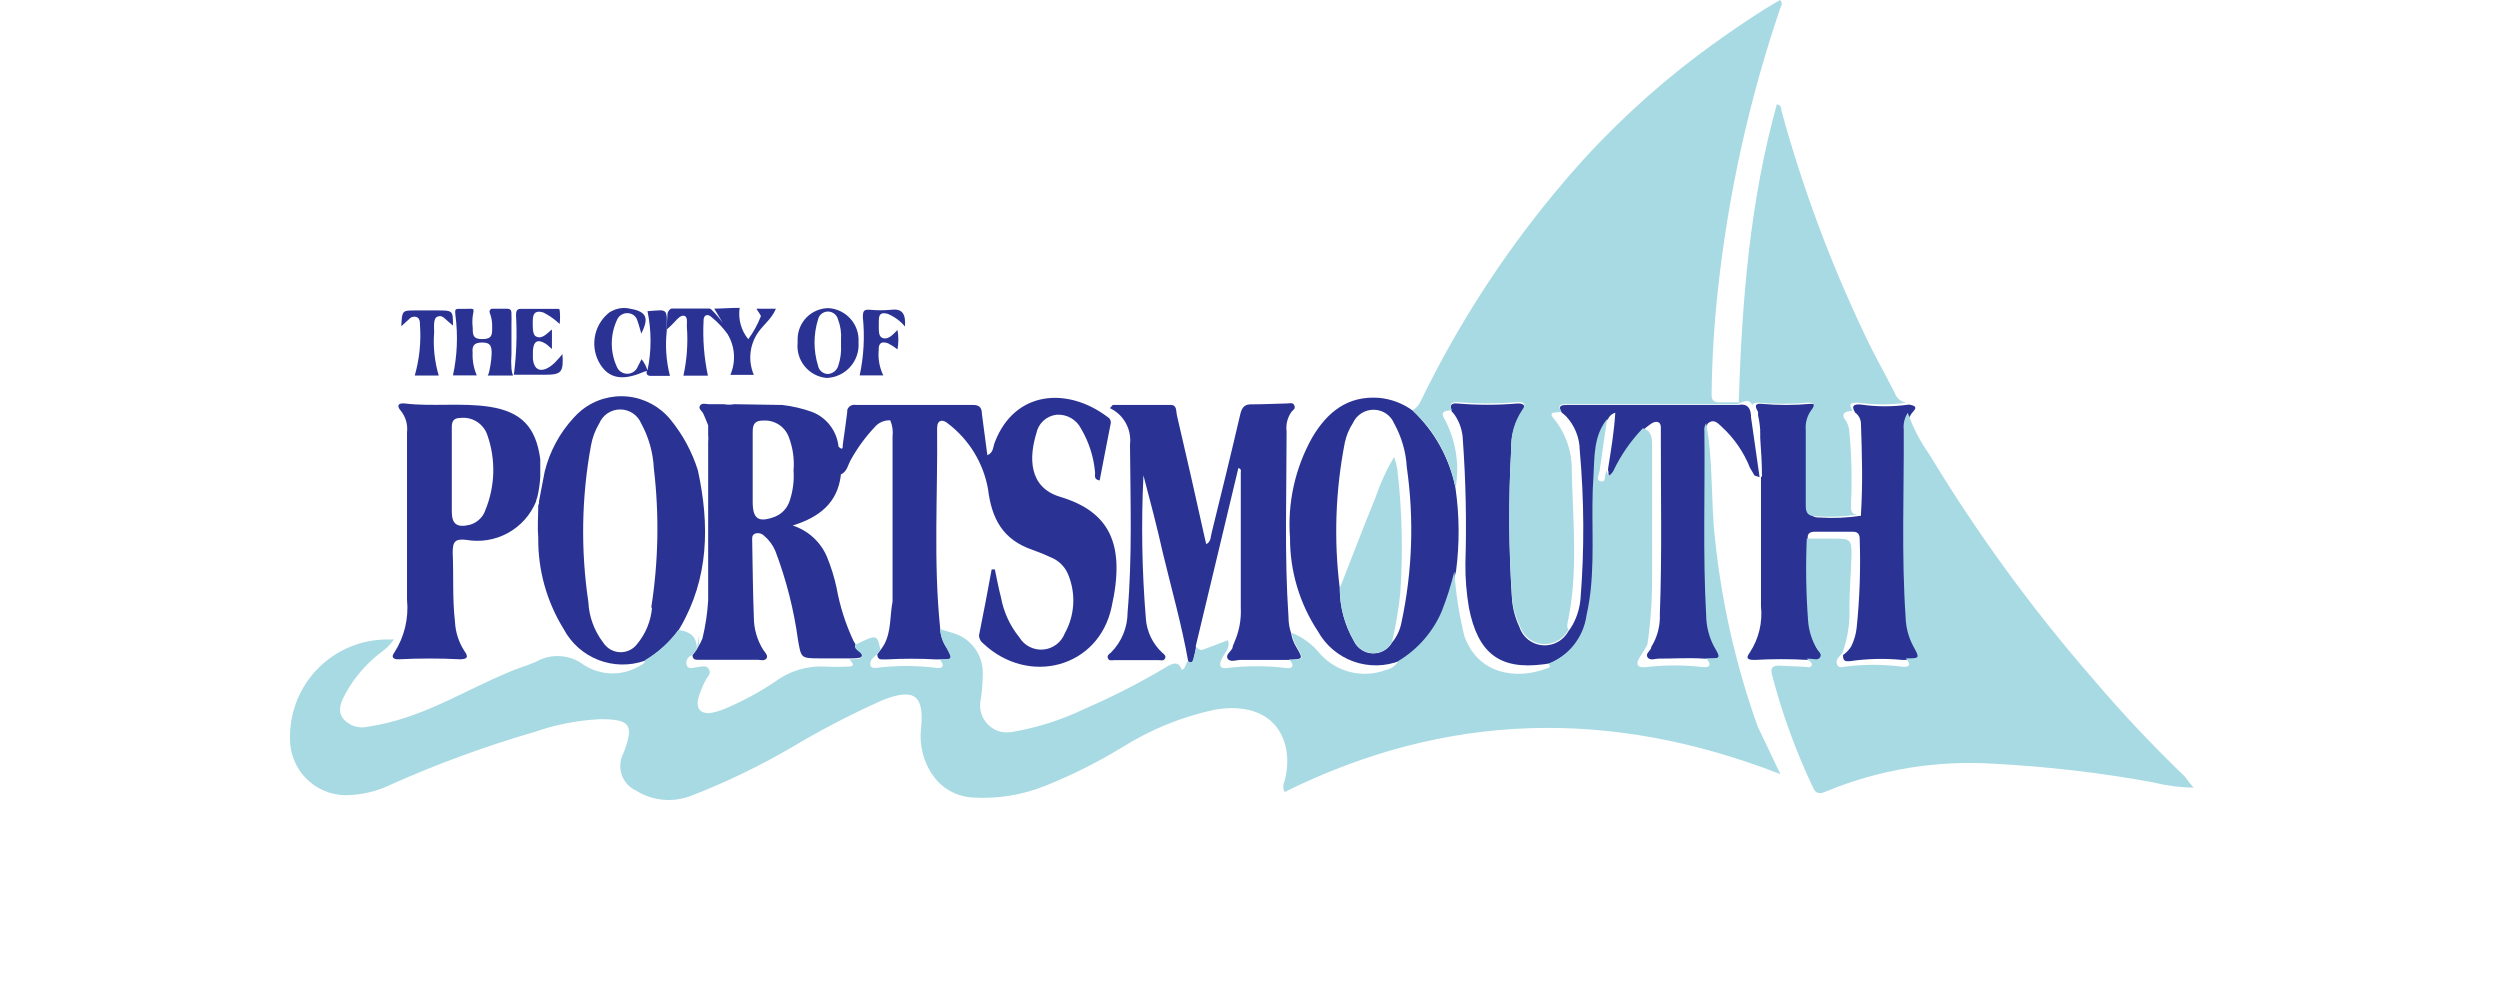
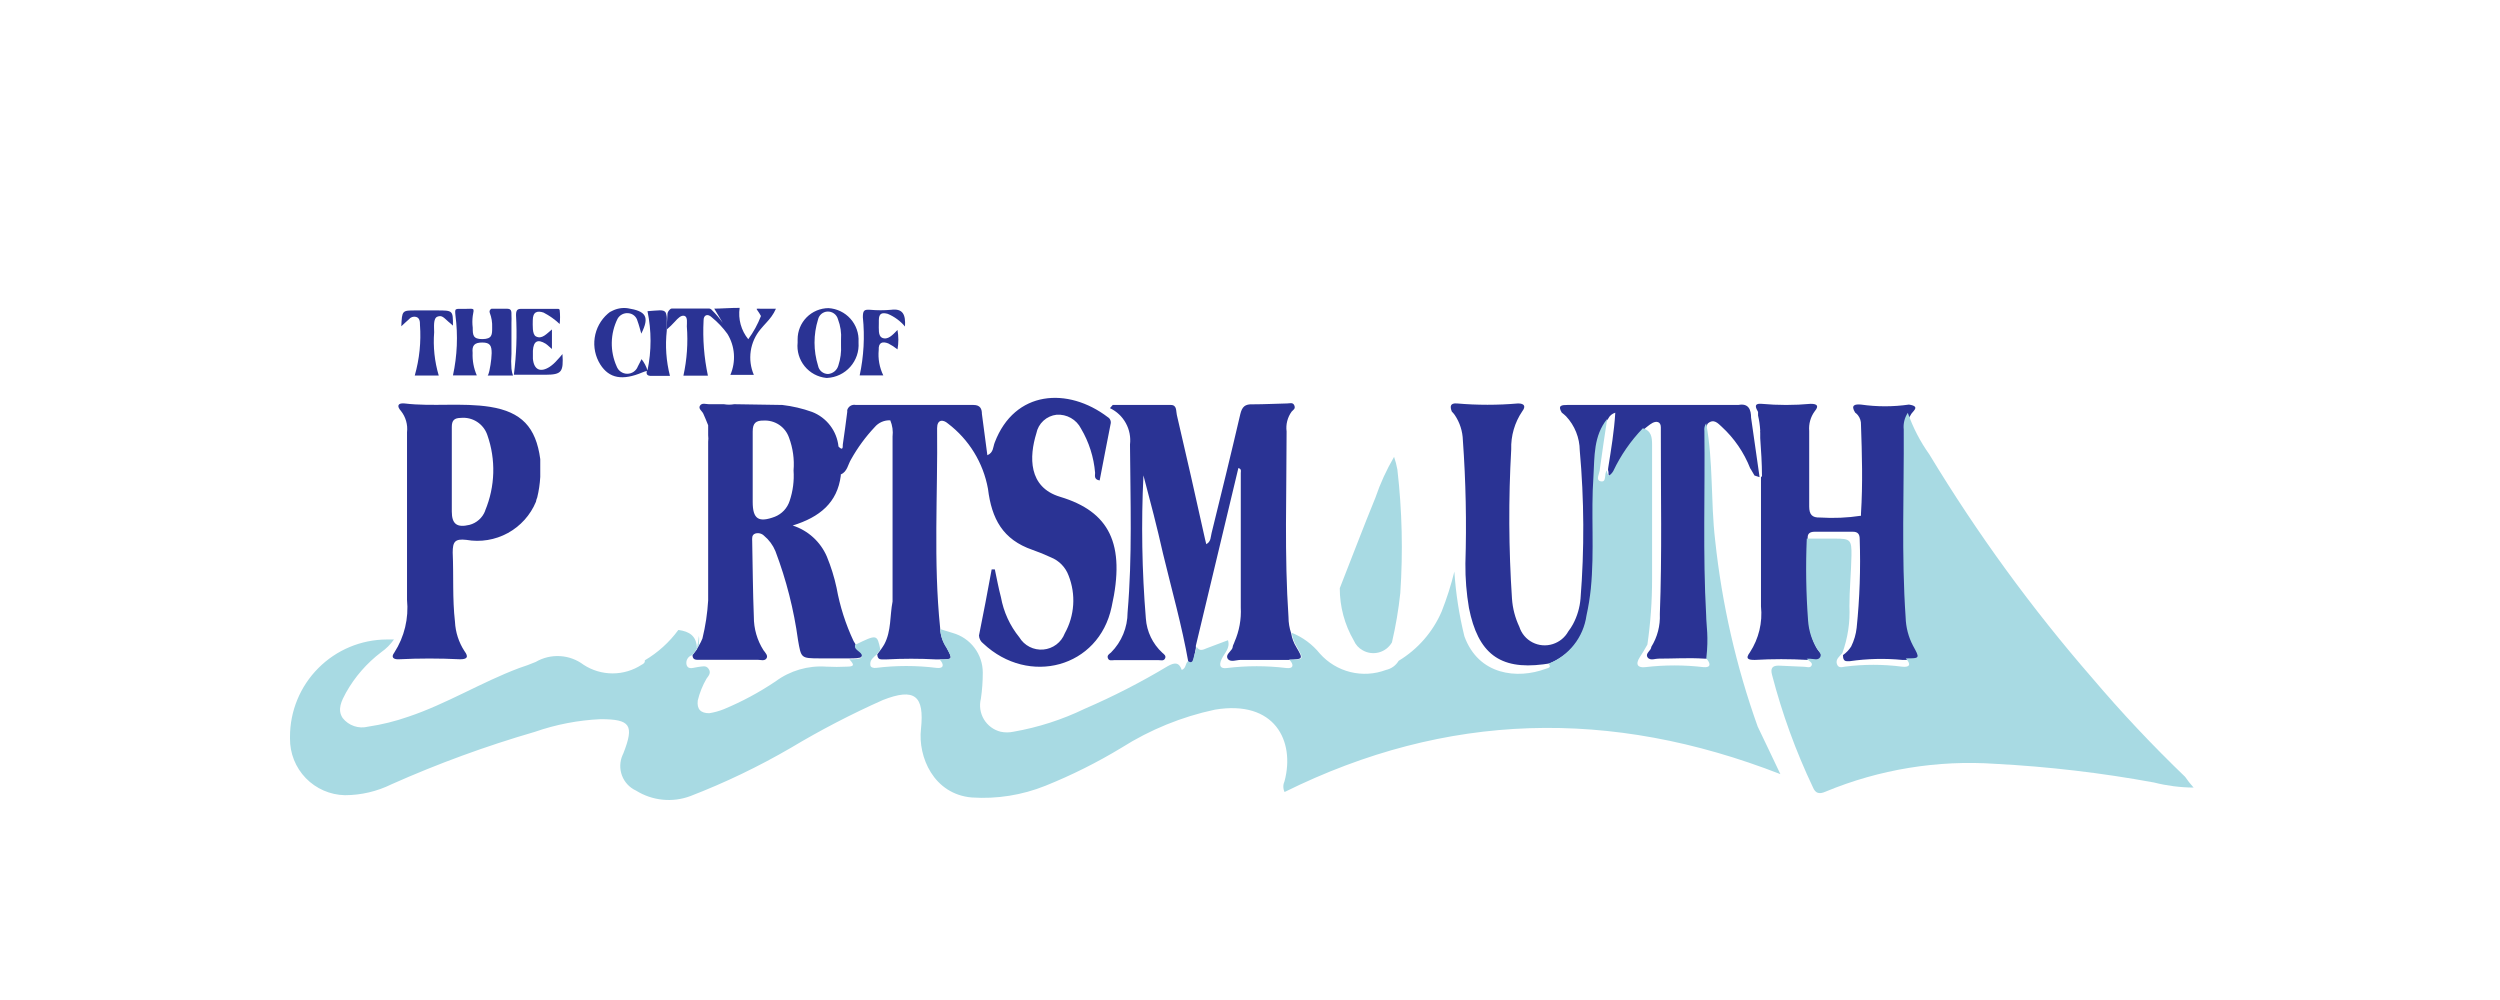
<svg xmlns="http://www.w3.org/2000/svg" width="125" height="50" viewBox="0 0 125 50" fill="none">
  <path d="M64.425 32.996H62.027C61.817 32.996 61.538 33.123 61.392 32.951C61.265 32.755 61.487 32.621 61.595 32.456C61.613 32.427 61.626 32.395 61.633 32.361C61.633 32.272 61.703 32.183 61.728 32.088C61.964 31.547 62.07 30.958 62.039 30.369V23.643C62.039 23.567 62.09 23.452 61.919 23.401C61.214 26.365 60.504 29.309 59.793 32.285V32.399L59.672 33.034C59.615 33.23 59.533 33.18 59.419 33.116C59.095 31.276 58.587 29.493 58.15 27.678C57.858 26.371 57.515 25.064 57.172 23.77C57.057 26.155 57.097 28.546 57.293 30.927C57.339 31.582 57.635 32.195 58.118 32.64C58.2 32.71 58.321 32.793 58.251 32.926C58.181 33.059 58.048 33.008 57.94 33.008H55.7C55.592 33.008 55.453 33.059 55.396 32.913C55.339 32.767 55.459 32.704 55.548 32.628C56.079 32.096 56.378 31.375 56.379 30.622C56.62 27.824 56.519 25.02 56.5 22.228C56.544 21.857 56.471 21.483 56.291 21.156C56.112 20.829 55.834 20.567 55.497 20.407L55.637 20.248H58.543C58.854 20.248 58.797 20.559 58.841 20.743C59.324 22.807 59.793 24.876 60.25 26.948L60.313 27.209C60.561 27.076 60.529 26.834 60.58 26.65C61.069 24.671 61.551 22.703 62.014 20.711C62.103 20.343 62.242 20.197 62.648 20.216C63.213 20.216 63.791 20.184 64.362 20.172C64.489 20.172 64.647 20.102 64.717 20.273C64.787 20.445 64.66 20.489 64.584 20.578C64.375 20.865 64.284 21.222 64.33 21.574C64.33 24.671 64.216 27.767 64.425 30.857C64.425 31.131 64.47 31.404 64.558 31.663C64.598 31.911 64.687 32.148 64.819 32.361C65.168 32.958 65.168 32.958 64.425 32.996Z" fill="#2A3394" />
  <path d="M87.979 23.858L87.725 23.776C87.668 23.674 87.611 23.573 87.547 23.471L87.509 23.414C87.198 22.621 86.71 21.909 86.082 21.333C85.904 21.174 85.695 20.914 85.39 21.174C85.314 21.288 85.282 21.426 85.301 21.561C85.339 24.633 85.219 27.704 85.39 30.768C85.396 31.3 85.524 31.823 85.764 32.298C86.132 32.932 86.139 32.932 85.396 32.932H85.206C84.438 32.881 83.683 32.932 82.922 32.932C82.769 32.932 82.579 33.015 82.452 32.932C82.419 32.919 82.391 32.895 82.376 32.862C82.249 32.659 82.56 32.539 82.566 32.342C82.87 31.852 83.018 31.281 82.992 30.705C83.106 27.691 83.036 24.671 83.042 21.65V21.365C83.042 21.085 82.833 21.041 82.63 21.143C82.543 21.192 82.46 21.25 82.382 21.314C82.319 21.358 82.268 21.409 82.211 21.453C81.605 22.081 81.106 22.803 80.733 23.592C80.682 23.687 80.644 23.839 80.51 23.808C80.377 23.776 80.447 23.649 80.415 23.56C80.384 23.471 80.415 23.427 80.415 23.363C80.555 22.475 80.707 21.58 80.764 20.635C80.688 20.657 80.616 20.695 80.555 20.746C80.494 20.798 80.444 20.861 80.409 20.933C79.774 21.784 79.774 22.837 79.724 23.795C79.616 25.698 79.781 27.558 79.59 29.43C79.544 29.878 79.472 30.322 79.375 30.762C79.3 31.297 79.085 31.802 78.75 32.226C78.415 32.65 77.974 32.977 77.471 33.173L77.16 33.218C74.984 33.497 73.899 32.666 73.448 30.4C73.323 29.667 73.263 28.924 73.27 28.18C73.333 26.125 73.291 24.069 73.144 22.018C73.132 21.565 72.991 21.125 72.737 20.749C72.694 20.688 72.645 20.631 72.591 20.578C72.49 20.324 72.509 20.146 72.845 20.172C73.863 20.261 74.886 20.261 75.904 20.172C76.221 20.172 76.303 20.318 76.113 20.565C75.733 21.126 75.54 21.792 75.561 22.469C75.421 24.955 75.434 27.447 75.599 29.931C75.632 30.419 75.757 30.897 75.967 31.34C76.02 31.507 76.105 31.662 76.218 31.796C76.331 31.93 76.469 32.04 76.625 32.12C76.781 32.2 76.951 32.249 77.125 32.263C77.3 32.277 77.476 32.257 77.642 32.203C77.972 32.098 78.249 31.871 78.416 31.568C78.504 31.454 78.583 31.333 78.651 31.206C78.861 30.813 78.988 30.381 79.026 29.937C79.222 27.47 79.21 24.991 78.988 22.526C78.982 21.889 78.738 21.277 78.302 20.813C78.233 20.749 78.163 20.686 78.087 20.629C77.871 20.267 78.087 20.248 78.366 20.248H86.919C87.44 20.146 87.554 20.502 87.554 20.882L87.979 23.858Z" fill="#2A3394" />
  <path d="M95.289 32.996H95.117C94.242 32.912 93.36 32.933 92.49 33.059H92.344C92.192 33.059 92.148 32.932 92.148 32.755C92.313 32.64 92.453 32.493 92.56 32.323C92.704 32.03 92.797 31.715 92.833 31.39C92.985 29.915 93.036 28.431 92.985 26.948C92.985 26.701 92.884 26.587 92.643 26.587H90.739C90.511 26.587 90.384 26.669 90.384 26.866V26.987C90.326 28.349 90.347 29.713 90.447 31.073C90.48 31.563 90.625 32.038 90.872 32.463C90.961 32.609 91.164 32.742 91.05 32.919C90.936 33.097 90.726 32.989 90.555 32.996H90.384C89.502 32.945 88.619 32.945 87.738 32.996C87.414 32.996 87.249 32.945 87.497 32.615C87.939 31.935 88.134 31.124 88.049 30.318V23.858L88.099 23.808C88.099 23.173 88.055 22.539 88.011 21.904V21.637C88.004 21.602 88.004 21.565 88.011 21.53C87.997 21.275 87.961 21.023 87.903 20.775V20.698V20.597C87.795 20.4 87.662 20.159 88.074 20.191C88.893 20.267 89.717 20.267 90.536 20.191C90.866 20.191 90.955 20.299 90.739 20.559C90.528 20.844 90.429 21.196 90.46 21.549V25.318C90.46 25.73 90.606 25.889 90.999 25.876C91.684 25.92 92.371 25.89 93.049 25.787V25.68C93.144 24.188 93.1 22.703 93.049 21.238C93.057 21.066 93.003 20.897 92.897 20.762C92.856 20.711 92.809 20.666 92.757 20.629C92.516 20.242 92.757 20.203 93.055 20.229C93.848 20.343 94.654 20.343 95.447 20.229C96.082 20.324 95.587 20.578 95.523 20.768C95.36 21.015 95.288 21.311 95.32 21.606C95.32 24.734 95.2 27.875 95.416 31.003C95.441 31.492 95.575 31.969 95.809 32.399C95.999 32.958 96.006 32.958 95.289 32.996Z" fill="#2A3394" />
  <path d="M53.01 24.842C51.398 24.36 51.462 22.818 51.817 21.669C51.864 21.426 51.988 21.204 52.171 21.036C52.354 20.868 52.586 20.763 52.832 20.736C53.081 20.72 53.329 20.776 53.545 20.899C53.762 21.022 53.938 21.206 54.05 21.428C54.45 22.103 54.691 22.86 54.755 23.643C54.755 23.776 54.685 23.973 54.983 24.023C55.167 23.084 55.345 22.12 55.529 21.206C55.548 21.141 55.545 21.071 55.519 21.007C55.494 20.944 55.448 20.891 55.389 20.857C53.397 19.34 50.732 19.506 49.736 22.126C49.647 22.342 49.685 22.627 49.368 22.761C49.279 22.05 49.184 21.371 49.095 20.692C49.095 20.445 49.012 20.248 48.676 20.248H42.788C42.698 20.228 42.604 20.244 42.525 20.291C42.446 20.338 42.388 20.413 42.362 20.502V20.597C42.299 21.136 42.217 21.676 42.14 22.228C42.14 22.386 42.14 22.545 41.925 22.329C41.886 21.947 41.742 21.582 41.509 21.277C41.276 20.971 40.963 20.736 40.605 20.597C40.123 20.424 39.622 20.307 39.114 20.248L36.709 20.21C36.539 20.241 36.365 20.241 36.195 20.21H35.44C35.294 20.21 35.103 20.127 35.002 20.28C34.9 20.432 35.097 20.546 35.16 20.673C35.224 20.8 35.325 21.066 35.408 21.263V21.764C35.421 21.872 35.421 21.98 35.408 22.088V30.02C35.37 30.662 35.275 31.299 35.122 31.923C35.076 32.04 35.021 32.152 34.957 32.26C34.913 32.329 34.869 32.412 34.831 32.488L34.627 32.755C34.627 32.938 34.729 32.983 34.837 32.989H37.883C38.029 32.989 38.219 33.065 38.32 32.926C38.422 32.786 38.263 32.634 38.175 32.513C37.856 32.013 37.689 31.431 37.692 30.838C37.642 29.569 37.635 28.3 37.61 27.075C37.61 26.923 37.572 26.745 37.768 26.676C37.845 26.654 37.926 26.653 38.003 26.673C38.08 26.693 38.15 26.733 38.206 26.79C38.454 26.996 38.648 27.26 38.771 27.558C39.314 28.991 39.693 30.481 39.9 31.999C40.059 32.913 40.046 32.913 40.973 32.919H42.489C42.692 32.919 43.016 32.919 43.079 32.837C43.225 32.596 42.826 32.526 42.769 32.31C42.776 32.293 42.779 32.275 42.779 32.256C42.779 32.238 42.776 32.219 42.769 32.203L42.68 32.056C42.281 31.209 41.995 30.313 41.829 29.392C41.714 28.855 41.55 28.331 41.341 27.824C41.183 27.459 40.949 27.132 40.655 26.865C40.361 26.598 40.012 26.397 39.634 26.276C40.986 25.857 41.867 25.134 42.039 23.789V23.725C42.369 23.579 42.394 23.23 42.553 22.97C42.879 22.386 43.275 21.845 43.733 21.358C43.828 21.245 43.948 21.155 44.083 21.096C44.219 21.037 44.366 21.009 44.514 21.016C44.621 21.272 44.661 21.552 44.628 21.828V30.077C44.488 30.788 44.571 31.549 44.215 32.215C44.164 32.304 44.107 32.386 44.05 32.469C43.993 32.551 43.923 32.628 43.866 32.71C43.866 32.919 43.968 32.97 44.082 32.97H44.323C45.147 32.926 45.974 32.926 46.798 32.97H46.995C47.667 32.97 47.629 32.97 47.337 32.386C47.134 32.095 47.02 31.751 47.007 31.397C46.664 28.072 46.893 24.734 46.855 21.409C46.855 20.971 47.147 20.959 47.394 21.174C48.449 21.974 49.164 23.14 49.399 24.442C49.583 25.94 50.135 26.98 51.627 27.494C51.94 27.603 52.247 27.728 52.547 27.869C52.749 27.95 52.932 28.072 53.084 28.229C53.236 28.385 53.353 28.571 53.429 28.776C53.613 29.242 53.692 29.744 53.659 30.244C53.626 30.745 53.483 31.231 53.238 31.669C53.153 31.891 53.007 32.084 52.817 32.227C52.627 32.37 52.401 32.456 52.164 32.477C51.927 32.497 51.689 32.451 51.478 32.343C51.266 32.235 51.089 32.07 50.967 31.866C50.496 31.286 50.18 30.596 50.047 29.861C49.926 29.404 49.843 28.941 49.742 28.471H49.583C49.38 29.582 49.171 30.68 48.949 31.777C48.953 31.856 48.975 31.932 49.012 32.001C49.049 32.07 49.101 32.13 49.165 32.177C51.443 34.315 54.939 33.383 55.58 30.35C56.297 27.171 55.453 25.578 53.01 24.842ZM39.482 25.045C39.424 25.224 39.328 25.388 39.2 25.525C39.071 25.662 38.914 25.769 38.739 25.838C37.927 26.143 37.635 25.952 37.635 25.096V21.574C37.635 21.155 37.794 21.022 38.181 21.028C38.456 21.013 38.729 21.088 38.958 21.241C39.187 21.395 39.359 21.618 39.45 21.879C39.646 22.403 39.724 22.964 39.678 23.522C39.714 24.038 39.647 24.555 39.482 25.045Z" fill="#2A3394" />
-   <path d="M72.775 24.41C72.483 22.924 71.733 21.566 70.631 20.527C70.138 20.167 69.557 19.948 68.949 19.892C67.382 19.778 66.367 20.597 65.612 21.872C64.754 23.401 64.367 25.15 64.501 26.898C64.496 28.558 64.981 30.183 65.897 31.568C66.288 32.271 66.922 32.807 67.68 33.077C68.438 33.346 69.268 33.331 70.015 33.034C70.974 32.455 71.727 31.589 72.166 30.559C72.422 29.91 72.635 29.244 72.801 28.567C72.982 27.186 72.974 25.788 72.775 24.41ZM70.072 31.13C70.002 31.5 69.838 31.845 69.596 32.133C69.526 32.255 69.432 32.362 69.321 32.448C69.209 32.534 69.081 32.597 68.945 32.633C68.809 32.67 68.667 32.679 68.527 32.661C68.388 32.642 68.253 32.597 68.131 32.526C67.939 32.417 67.786 32.251 67.693 32.05C67.231 31.252 66.988 30.346 66.989 29.423C66.686 26.993 66.771 24.53 67.242 22.126C67.316 21.778 67.454 21.447 67.648 21.149C67.71 21.014 67.798 20.892 67.906 20.791C68.015 20.69 68.142 20.611 68.281 20.559C68.421 20.508 68.569 20.483 68.717 20.489C68.865 20.494 69.011 20.529 69.146 20.59C69.398 20.706 69.597 20.912 69.704 21.168C70.079 21.84 70.296 22.589 70.339 23.357C70.711 25.943 70.621 28.575 70.072 31.13Z" fill="#2A3394" />
-   <path d="M34.894 23.516C34.603 22.59 34.138 21.729 33.523 20.978C32.994 20.33 32.231 19.917 31.399 19.829C30.567 19.741 29.734 19.985 29.082 20.508C28.944 20.621 28.814 20.744 28.695 20.876C27.987 21.639 27.485 22.569 27.235 23.579L26.95 25.064C26.963 25.132 26.949 25.203 26.912 25.261C26.912 25.806 26.867 26.346 26.912 26.891C26.895 28.5 27.335 30.08 28.181 31.447C28.555 32.156 29.172 32.706 29.919 32.998C30.666 33.289 31.492 33.302 32.248 33.034C32.903 32.647 33.473 32.131 33.923 31.517L34.012 31.371C35.44 28.909 35.49 26.263 34.894 23.516ZM32.603 30.369C32.547 31.056 32.277 31.709 31.829 32.234C31.742 32.34 31.635 32.428 31.514 32.492C31.392 32.556 31.26 32.595 31.123 32.606C30.986 32.618 30.849 32.603 30.718 32.56C30.588 32.518 30.467 32.451 30.363 32.361C30.274 32.284 30.197 32.194 30.135 32.095C29.701 31.515 29.451 30.819 29.418 30.096C29.03 27.496 29.076 24.851 29.551 22.266C29.621 21.878 29.761 21.506 29.964 21.168C30.05 20.962 30.196 20.786 30.382 20.662C30.568 20.538 30.787 20.473 31.011 20.473C31.234 20.473 31.453 20.538 31.639 20.662C31.825 20.786 31.971 20.962 32.058 21.168C32.437 21.861 32.654 22.631 32.692 23.421C32.968 25.742 32.923 28.091 32.559 30.4L32.603 30.369Z" fill="#2A3394" />
  <path d="M24.507 20.343C23.092 20.121 21.645 20.343 20.224 20.172C19.894 20.14 19.824 20.299 20.046 20.546C20.165 20.695 20.253 20.866 20.305 21.049C20.358 21.232 20.373 21.423 20.351 21.612V29.988C20.443 30.914 20.22 31.845 19.716 32.628C19.532 32.869 19.678 32.977 19.944 32.964C20.96 32.913 21.975 32.913 23.003 32.964C23.352 32.964 23.447 32.856 23.225 32.558C22.939 32.12 22.775 31.614 22.749 31.092C22.616 29.937 22.686 28.782 22.635 27.628C22.635 27.082 22.749 26.93 23.314 26.993C24.024 27.119 24.757 26.999 25.39 26.653C26.023 26.307 26.52 25.756 26.797 25.089C26.809 25.015 26.83 24.942 26.861 24.874C26.943 24.537 26.994 24.192 27.013 23.846V22.957C26.797 21.346 26.068 20.597 24.507 20.343ZM24.259 25.54C24.194 25.711 24.088 25.865 23.951 25.987C23.814 26.11 23.65 26.198 23.472 26.244C22.838 26.396 22.59 26.194 22.59 25.572V23.516V21.346C22.59 21.022 22.711 20.901 23.035 20.895C23.321 20.866 23.609 20.934 23.851 21.09C24.093 21.246 24.275 21.479 24.367 21.752C24.799 22.98 24.76 24.325 24.259 25.527V25.54Z" fill="#2A3394" />
  <path d="M41.423 15.406C41.012 15.41 40.619 15.576 40.33 15.868C40.041 16.161 39.88 16.556 39.881 16.967V17.132C39.837 17.556 39.962 17.979 40.23 18.31C40.498 18.641 40.886 18.852 41.309 18.896H41.366C41.585 18.884 41.799 18.829 41.996 18.733C42.194 18.638 42.37 18.504 42.515 18.34C42.66 18.176 42.771 17.985 42.842 17.778C42.913 17.57 42.942 17.351 42.927 17.132V17.088C42.95 16.666 42.804 16.252 42.522 15.937C42.24 15.622 41.845 15.431 41.423 15.406ZM41.918 18.274C41.886 18.389 41.82 18.492 41.728 18.568C41.636 18.644 41.523 18.69 41.404 18.7C41.286 18.7 41.171 18.659 41.079 18.584C40.987 18.509 40.925 18.404 40.903 18.287C40.668 17.533 40.668 16.725 40.903 15.971C40.927 15.864 40.986 15.768 41.069 15.697C41.153 15.627 41.257 15.585 41.366 15.578C41.486 15.571 41.605 15.606 41.702 15.676C41.799 15.747 41.869 15.849 41.899 15.965C42.025 16.292 42.077 16.643 42.051 16.993V17.259C42.071 17.603 42.025 17.947 41.918 18.274Z" fill="#2A3394" />
  <path d="M27.279 18.738H25.693C25.821 17.747 25.857 16.747 25.801 15.749C25.801 15.438 25.928 15.438 26.144 15.444H27.914C27.931 15.444 27.948 15.451 27.961 15.463C27.974 15.474 27.982 15.491 27.984 15.508C28.009 15.738 28.009 15.97 27.984 16.2C27.743 15.973 27.472 15.781 27.178 15.629C26.873 15.527 26.639 15.578 26.639 16.016C26.639 16.238 26.601 16.72 26.797 16.821C27.096 16.98 27.33 16.688 27.597 16.472V17.45C27.476 17.354 27.387 17.253 27.279 17.183C26.88 16.942 26.677 17.056 26.645 17.532V17.938C26.696 18.49 27.019 18.642 27.489 18.338C27.618 18.25 27.736 18.145 27.838 18.027C27.933 17.932 28.016 17.83 28.123 17.703C28.181 18.604 28.079 18.731 27.279 18.738Z" fill="#2A3394" />
  <path d="M45.249 16.326C45.017 16.049 44.721 15.831 44.386 15.692C44.12 15.622 43.942 15.648 43.942 16.009V16.149C43.942 16.441 43.904 16.783 44.095 16.885C44.386 17.024 44.628 16.752 44.875 16.498C44.932 16.819 44.932 17.148 44.875 17.469C44.731 17.354 44.576 17.254 44.412 17.17C44.126 17.062 43.917 17.113 43.936 17.5C43.894 17.936 43.973 18.375 44.164 18.769H42.984C43.189 17.815 43.243 16.834 43.143 15.863C43.143 15.521 43.206 15.47 43.505 15.489C43.855 15.521 44.207 15.521 44.558 15.489C45.148 15.413 45.288 15.736 45.249 16.326Z" fill="#2A3394" />
  <path d="M21.937 18.776H20.738C20.973 17.952 21.061 17.092 20.998 16.238C20.998 16.111 20.998 15.895 20.801 15.844C20.736 15.828 20.669 15.83 20.605 15.852C20.542 15.873 20.487 15.912 20.446 15.965C20.319 16.073 20.198 16.193 20.065 16.314C20.103 15.521 20.103 15.521 20.782 15.521H21.842C22.648 15.521 22.648 15.521 22.648 16.282C22.565 16.2 22.483 16.142 22.413 16.079C22.184 15.876 22.096 15.749 21.873 15.832C21.651 15.914 21.708 16.352 21.708 16.612C21.651 17.341 21.728 18.075 21.937 18.776Z" fill="#2A3394" />
  <path d="M33.498 18.795H32.559C32.388 18.795 32.292 18.731 32.343 18.547C32.269 18.564 32.197 18.587 32.127 18.617C31.125 19.042 30.459 18.922 30.015 18.224C29.765 17.825 29.666 17.351 29.735 16.886C29.803 16.421 30.035 15.995 30.389 15.686C30.454 15.622 30.532 15.572 30.617 15.54C30.856 15.419 31.127 15.375 31.391 15.413C32.292 15.559 32.495 15.825 32.064 16.682C32.001 16.46 31.95 16.25 31.874 16.047C31.848 15.943 31.791 15.849 31.708 15.779C31.626 15.71 31.524 15.668 31.417 15.66C31.309 15.649 31.201 15.669 31.105 15.719C31.009 15.769 30.93 15.845 30.878 15.939C30.695 16.308 30.597 16.713 30.589 17.124C30.581 17.536 30.665 17.944 30.833 18.319C30.873 18.427 30.945 18.521 31.04 18.587C31.135 18.653 31.247 18.688 31.363 18.688C31.478 18.688 31.591 18.653 31.686 18.587C31.78 18.521 31.853 18.427 31.893 18.319C31.962 18.198 32.013 18.078 32.077 17.957C32.21 18.125 32.312 18.317 32.375 18.522C32.578 17.545 32.578 16.536 32.375 15.559C32.908 15.527 33.187 15.451 33.289 15.635C33.331 15.753 33.348 15.878 33.339 16.003V16.536C33.255 17.292 33.309 18.058 33.498 18.795Z" fill="#2A3394" />
  <path d="M25.649 18.776H24.38C24.38 18.776 24.443 18.776 24.526 18.236C24.558 18.045 24.577 17.852 24.583 17.659C24.583 17.285 24.507 17.126 24.113 17.126C23.72 17.126 23.593 17.272 23.631 17.646C23.615 18.032 23.686 18.416 23.84 18.769H22.648C22.861 17.788 22.904 16.777 22.774 15.781C22.736 15.394 22.736 15.444 23.231 15.444C23.726 15.444 23.72 15.362 23.637 15.8C23.612 15.994 23.612 16.19 23.637 16.384C23.637 16.739 23.637 16.961 24.126 16.955C24.615 16.948 24.608 16.726 24.608 16.371C24.619 16.122 24.578 15.873 24.488 15.641C24.473 15.603 24.473 15.561 24.488 15.523C24.504 15.485 24.533 15.455 24.57 15.438H25.376C25.611 15.438 25.566 15.654 25.573 15.768C25.579 15.889 25.579 16.009 25.573 16.13V17.697C25.554 17.944 25.554 18.192 25.573 18.439C25.585 18.554 25.611 18.667 25.649 18.776Z" fill="#2A3394" />
  <path d="M38.574 15.825C38.409 16.054 38.232 16.212 38.029 16.46C37.767 16.772 37.596 17.151 37.537 17.554C37.478 17.958 37.531 18.369 37.692 18.744H36.518C36.66 18.416 36.72 18.058 36.695 17.701C36.67 17.345 36.559 17 36.372 16.695C36.148 16.384 35.883 16.105 35.586 15.863C35.383 15.667 35.173 15.743 35.179 16.028C35.13 16.952 35.203 17.878 35.395 18.782H34.171C34.348 17.974 34.406 17.145 34.342 16.32C34.342 16.142 34.393 15.844 34.221 15.793C34.05 15.743 33.879 15.933 33.752 16.073C33.62 16.22 33.478 16.358 33.327 16.485C33.327 16.409 33.371 15.787 33.377 15.66C33.389 15.614 33.411 15.571 33.441 15.533C33.536 15.419 33.561 15.425 33.644 15.425H35.44C35.471 15.426 35.501 15.433 35.529 15.448C35.556 15.462 35.58 15.483 35.598 15.508C35.797 15.703 35.977 15.915 36.138 16.142L35.712 15.432C36.011 15.432 36.658 15.387 36.982 15.394C36.941 15.671 36.959 15.953 37.033 16.223C37.107 16.492 37.237 16.744 37.413 16.961C37.674 16.603 37.888 16.213 38.048 15.8C37.806 15.349 37.679 15.444 38.162 15.438H38.796C38.736 15.575 38.661 15.704 38.574 15.825Z" fill="#2A3394" />
-   <path d="M89.019 38.706C80.529 35.401 72.331 35.591 64.228 39.601C64.188 39.516 64.167 39.423 64.167 39.328C64.167 39.234 64.188 39.141 64.228 39.055C64.761 37.05 63.74 34.982 60.745 35.483C59.088 35.837 57.507 36.481 56.075 37.387C54.859 38.123 53.586 38.76 52.267 39.29C51.1 39.758 49.842 39.958 48.587 39.874C46.684 39.709 45.89 37.843 46.049 36.447C46.227 34.779 45.732 34.379 44.145 35.001C42.568 35.703 41.034 36.5 39.551 37.387C37.941 38.324 36.258 39.133 34.52 39.804C34.076 39.97 33.601 40.032 33.13 39.984C32.659 39.937 32.205 39.782 31.804 39.531C31.479 39.383 31.226 39.113 31.1 38.779C30.974 38.444 30.985 38.074 31.131 37.748L31.169 37.666C31.721 36.251 31.525 35.959 30.021 35.959C28.902 36.011 27.797 36.225 26.74 36.593C24.296 37.303 21.902 38.179 19.576 39.214C18.852 39.571 18.055 39.758 17.248 39.76C16.508 39.745 15.805 39.438 15.29 38.907C14.776 38.376 14.492 37.663 14.5 36.923V36.841C14.498 35.554 15.007 34.319 15.915 33.407C16.822 32.494 18.055 31.979 19.342 31.974H19.697C19.525 32.221 19.31 32.436 19.062 32.609C18.342 33.155 17.741 33.844 17.299 34.633C17.083 35.032 16.848 35.477 17.134 35.902C17.281 36.089 17.479 36.229 17.704 36.305C17.929 36.382 18.172 36.392 18.403 36.333C19.085 36.232 19.756 36.066 20.408 35.838C22.311 35.204 24.069 34.112 25.96 33.402C26.239 33.313 26.512 33.211 26.785 33.097C27.153 32.882 27.576 32.781 28.002 32.806C28.427 32.83 28.836 32.98 29.177 33.237C29.609 33.52 30.114 33.67 30.63 33.67C31.146 33.67 31.651 33.52 32.083 33.237C32.172 33.192 32.254 33.142 32.242 33.015C32.897 32.628 33.467 32.112 33.917 31.498C34.469 31.568 34.843 31.803 34.843 32.431C34.888 32.221 34.922 32.01 34.945 31.796C34.964 31.899 34.964 32.005 34.945 32.107C34.939 32.158 34.939 32.209 34.945 32.26C34.9 32.329 34.856 32.412 34.818 32.488L34.615 32.755C34.564 32.768 34.516 32.791 34.474 32.823C34.432 32.855 34.397 32.894 34.371 32.94C34.344 32.985 34.327 33.035 34.32 33.087C34.313 33.139 34.316 33.192 34.329 33.243C34.418 33.516 34.691 33.37 34.894 33.351C35.097 33.332 35.3 33.243 35.433 33.446C35.567 33.649 35.433 33.782 35.325 33.935C35.127 34.275 34.98 34.643 34.888 35.026C34.837 35.451 35.027 35.661 35.459 35.661C35.711 35.622 35.958 35.554 36.195 35.458C37.097 35.083 37.96 34.619 38.771 34.074C39.501 33.532 40.402 33.268 41.309 33.332C41.66 33.351 42.012 33.351 42.362 33.332C42.832 33.332 42.61 33.142 42.47 32.964C42.673 32.964 42.997 32.964 43.06 32.881C43.206 32.64 42.807 32.571 42.749 32.355V32.247C43.854 31.707 43.854 31.707 44.019 32.482C43.962 32.558 43.892 32.64 43.835 32.723C43.676 32.869 43.486 32.996 43.517 33.243C43.517 33.376 43.676 33.408 43.797 33.395C44.803 33.269 45.822 33.269 46.83 33.395C47.21 33.44 47.21 33.211 46.975 32.97C47.648 32.97 47.642 32.97 47.318 32.386C47.135 32.108 47.027 31.787 47.007 31.454L47.642 31.65C48.073 31.772 48.453 32.031 48.723 32.389C48.993 32.746 49.139 33.182 49.139 33.63C49.139 34.068 49.108 34.505 49.044 34.937C49 35.111 48.991 35.291 49.017 35.468C49.044 35.645 49.104 35.815 49.196 35.968C49.288 36.121 49.41 36.255 49.553 36.361C49.697 36.467 49.86 36.544 50.034 36.587C50.243 36.631 50.459 36.631 50.669 36.587C51.905 36.371 53.105 35.985 54.234 35.439C55.661 34.823 57.046 34.113 58.378 33.313C58.714 33.123 58.949 33.091 59.089 33.497C59.317 33.408 59.26 33.167 59.4 33.059C59.514 33.123 59.603 33.148 59.653 32.977C59.704 32.805 59.774 32.539 59.837 32.342C59.983 32.596 60.174 32.475 60.351 32.406L61.398 32.012C61.525 32.412 61.221 32.647 61.075 32.97C60.929 33.294 61.03 33.446 61.341 33.402C62.332 33.281 63.333 33.281 64.324 33.402C64.704 33.446 64.692 33.205 64.457 32.977C65.199 32.977 65.199 32.977 64.844 32.342C64.711 32.127 64.623 31.887 64.584 31.638C65.135 31.858 65.62 32.217 65.992 32.678C66.396 33.134 66.928 33.456 67.518 33.602C68.108 33.748 68.729 33.712 69.298 33.497C69.43 33.468 69.554 33.413 69.663 33.335C69.772 33.256 69.864 33.156 69.933 33.04C70.89 32.462 71.642 31.599 72.084 30.572C72.34 29.923 72.552 29.257 72.718 28.579C72.79 29.671 72.958 30.754 73.22 31.815C73.93 33.77 75.872 33.967 77.287 33.44C77.376 33.402 77.611 33.383 77.42 33.186C77.923 32.989 78.365 32.662 78.699 32.239C79.034 31.815 79.249 31.309 79.324 30.775C79.421 30.335 79.493 29.89 79.54 29.442C79.73 27.539 79.54 25.686 79.673 23.808C79.73 22.824 79.673 21.796 80.358 20.946C80.238 21.777 80.104 22.602 79.996 23.433C79.996 23.662 79.743 24.017 80.047 24.068C80.352 24.119 80.187 23.687 80.346 23.522C80.346 23.611 80.39 23.763 80.441 23.77C80.491 23.776 80.612 23.649 80.663 23.554C81.036 22.765 81.535 22.043 82.141 21.415C82.573 21.536 82.604 21.872 82.604 22.247V28.954C82.606 30.049 82.527 31.144 82.37 32.228C82.255 32.444 82.122 32.653 81.989 32.862C81.748 33.23 81.9 33.402 82.268 33.357C83.234 33.243 84.209 33.243 85.174 33.357C85.561 33.395 85.536 33.161 85.314 32.926C86.056 32.926 86.05 32.926 85.682 32.291C85.441 31.817 85.313 31.294 85.308 30.762C85.136 27.697 85.257 24.626 85.219 21.555C85.2 21.419 85.231 21.282 85.308 21.168C85.669 23.072 85.53 25.07 85.758 27.018C86.096 30.194 86.809 33.319 87.884 36.327C88.258 37.126 88.613 37.831 89.019 38.706Z" fill="#A8DAE3" />
-   <path d="M85.904 14.416C85.707 16.187 85.599 17.966 85.58 19.747C85.58 20.007 85.688 20.108 85.923 20.115H86.925C86.932 20.146 86.932 20.178 86.925 20.21H78.34C78.067 20.21 77.845 20.21 78.061 20.59C77.883 20.654 77.344 20.527 77.693 20.933C78.289 21.668 78.606 22.589 78.588 23.535C78.639 26.073 78.924 28.611 78.378 31.149C78.346 31.262 78.36 31.383 78.416 31.485C78.336 31.641 78.226 31.779 78.092 31.892C77.958 32.004 77.803 32.089 77.636 32.142C77.469 32.194 77.294 32.213 77.119 32.197C76.945 32.182 76.776 32.132 76.621 32.05C76.316 31.885 76.088 31.607 75.986 31.276C75.769 30.833 75.638 30.353 75.599 29.861C75.434 27.377 75.421 24.885 75.561 22.399C75.54 21.722 75.733 21.056 76.113 20.495C76.303 20.248 76.221 20.077 75.904 20.102C74.886 20.191 73.863 20.191 72.845 20.102C72.509 20.102 72.49 20.254 72.591 20.508C72.325 20.559 71.957 20.508 72.243 20.984C72.795 22.031 72.985 23.232 72.782 24.398C72.49 22.911 71.74 21.553 70.637 20.514C70.805 20.411 70.939 20.261 71.024 20.083C72.829 16.351 75.076 12.851 77.719 9.658C79.607 7.356 81.734 5.261 84.064 3.407C85.422 2.339 86.835 1.342 88.296 0.419L89.001 0C89.172 0.171 89.038 0.317 89.001 0.444C87.463 4.975 86.425 9.66 85.904 14.416Z" fill="#A8DAE3" />
+   <path d="M89.019 38.706C80.529 35.401 72.331 35.591 64.228 39.601C64.188 39.516 64.167 39.423 64.167 39.328C64.167 39.234 64.188 39.141 64.228 39.055C64.761 37.05 63.74 34.982 60.745 35.483C59.088 35.837 57.507 36.481 56.075 37.387C54.859 38.123 53.586 38.76 52.267 39.29C51.1 39.758 49.842 39.958 48.587 39.874C46.684 39.709 45.89 37.843 46.049 36.447C46.227 34.779 45.732 34.379 44.145 35.001C42.568 35.703 41.034 36.5 39.551 37.387C37.941 38.324 36.258 39.133 34.52 39.804C34.076 39.97 33.601 40.032 33.13 39.984C32.659 39.937 32.205 39.782 31.804 39.531C31.479 39.383 31.226 39.113 31.1 38.779C30.974 38.444 30.985 38.074 31.131 37.748L31.169 37.666C31.721 36.251 31.525 35.959 30.021 35.959C28.902 36.011 27.797 36.225 26.74 36.593C24.296 37.303 21.902 38.179 19.576 39.214C18.852 39.571 18.055 39.758 17.248 39.76C16.508 39.745 15.805 39.438 15.29 38.907C14.776 38.376 14.492 37.663 14.5 36.923V36.841C14.498 35.554 15.007 34.319 15.915 33.407C16.822 32.494 18.055 31.979 19.342 31.974H19.697C19.525 32.221 19.31 32.436 19.062 32.609C18.342 33.155 17.741 33.844 17.299 34.633C17.083 35.032 16.848 35.477 17.134 35.902C17.281 36.089 17.479 36.229 17.704 36.305C17.929 36.382 18.172 36.392 18.403 36.333C19.085 36.232 19.756 36.066 20.408 35.838C22.311 35.204 24.069 34.112 25.96 33.402C26.239 33.313 26.512 33.211 26.785 33.097C27.153 32.882 27.576 32.781 28.002 32.806C28.427 32.83 28.836 32.98 29.177 33.237C29.609 33.52 30.114 33.67 30.63 33.67C31.146 33.67 31.651 33.52 32.083 33.237C32.172 33.192 32.254 33.142 32.242 33.015C32.897 32.628 33.467 32.112 33.917 31.498C34.469 31.568 34.843 31.803 34.843 32.431C34.888 32.221 34.922 32.01 34.945 31.796C34.964 31.899 34.964 32.005 34.945 32.107C34.939 32.158 34.939 32.209 34.945 32.26C34.9 32.329 34.856 32.412 34.818 32.488L34.615 32.755C34.564 32.768 34.516 32.791 34.474 32.823C34.432 32.855 34.397 32.894 34.371 32.94C34.344 32.985 34.327 33.035 34.32 33.087C34.313 33.139 34.316 33.192 34.329 33.243C34.418 33.516 34.691 33.37 34.894 33.351C35.097 33.332 35.3 33.243 35.433 33.446C35.567 33.649 35.433 33.782 35.325 33.935C35.127 34.275 34.98 34.643 34.888 35.026C34.837 35.451 35.027 35.661 35.459 35.661C35.711 35.622 35.958 35.554 36.195 35.458C37.097 35.083 37.96 34.619 38.771 34.074C39.501 33.532 40.402 33.268 41.309 33.332C41.66 33.351 42.012 33.351 42.362 33.332C42.832 33.332 42.61 33.142 42.47 32.964C42.673 32.964 42.997 32.964 43.06 32.881C43.206 32.64 42.807 32.571 42.749 32.355V32.247C43.854 31.707 43.854 31.707 44.019 32.482C43.962 32.558 43.892 32.64 43.835 32.723C43.676 32.869 43.486 32.996 43.517 33.243C43.517 33.376 43.676 33.408 43.797 33.395C44.803 33.269 45.822 33.269 46.83 33.395C47.21 33.44 47.21 33.211 46.975 32.97C47.648 32.97 47.642 32.97 47.318 32.386C47.135 32.108 47.027 31.787 47.007 31.454L47.642 31.65C48.073 31.772 48.453 32.031 48.723 32.389C48.993 32.746 49.139 33.182 49.139 33.63C49.139 34.068 49.108 34.505 49.044 34.937C49 35.111 48.991 35.291 49.017 35.468C49.044 35.645 49.104 35.815 49.196 35.968C49.288 36.121 49.41 36.255 49.553 36.361C49.697 36.467 49.86 36.544 50.034 36.587C50.243 36.631 50.459 36.631 50.669 36.587C51.905 36.371 53.105 35.985 54.234 35.439C55.661 34.823 57.046 34.113 58.378 33.313C58.714 33.123 58.949 33.091 59.089 33.497C59.317 33.408 59.26 33.167 59.4 33.059C59.514 33.123 59.603 33.148 59.653 32.977C59.704 32.805 59.774 32.539 59.837 32.342C59.983 32.596 60.174 32.475 60.351 32.406L61.398 32.012C61.525 32.412 61.221 32.647 61.075 32.97C60.929 33.294 61.03 33.446 61.341 33.402C62.332 33.281 63.333 33.281 64.324 33.402C64.704 33.446 64.692 33.205 64.457 32.977C65.199 32.977 65.199 32.977 64.844 32.342C64.711 32.127 64.623 31.887 64.584 31.638C65.135 31.858 65.62 32.217 65.992 32.678C66.396 33.134 66.928 33.456 67.518 33.602C68.108 33.748 68.729 33.712 69.298 33.497C69.43 33.468 69.554 33.413 69.663 33.335C69.772 33.256 69.864 33.156 69.933 33.04C70.89 32.462 71.642 31.599 72.084 30.572C72.34 29.923 72.552 29.257 72.718 28.579C72.79 29.671 72.958 30.754 73.22 31.815C73.93 33.77 75.872 33.967 77.287 33.44C77.376 33.402 77.611 33.383 77.42 33.186C77.923 32.989 78.365 32.662 78.699 32.239C79.034 31.815 79.249 31.309 79.324 30.775C79.421 30.335 79.493 29.89 79.54 29.442C79.73 27.539 79.54 25.686 79.673 23.808C79.73 22.824 79.673 21.796 80.358 20.946C80.238 21.777 80.104 22.602 79.996 23.433C79.996 23.662 79.743 24.017 80.047 24.068C80.352 24.119 80.187 23.687 80.346 23.522C80.346 23.611 80.39 23.763 80.441 23.77C80.491 23.776 80.612 23.649 80.663 23.554C81.036 22.765 81.535 22.043 82.141 21.415C82.573 21.536 82.604 21.872 82.604 22.247V28.954C82.606 30.049 82.527 31.144 82.37 32.228C82.255 32.444 82.122 32.653 81.989 32.862C81.748 33.23 81.9 33.402 82.268 33.357C83.234 33.243 84.209 33.243 85.174 33.357C85.561 33.395 85.536 33.161 85.314 32.926C85.441 31.817 85.313 31.294 85.308 30.762C85.136 27.697 85.257 24.626 85.219 21.555C85.2 21.419 85.231 21.282 85.308 21.168C85.669 23.072 85.53 25.07 85.758 27.018C86.096 30.194 86.809 33.319 87.884 36.327C88.258 37.126 88.613 37.831 89.019 38.706Z" fill="#A8DAE3" />
  <path d="M109.68 39.379C109.012 39.374 108.347 39.289 107.7 39.125C105.079 38.643 102.43 38.332 99.768 38.192C96.869 37.993 93.963 38.468 91.278 39.582C90.961 39.722 90.771 39.671 90.644 39.36C89.787 37.555 89.103 35.672 88.601 33.738C88.518 33.433 88.601 33.275 88.937 33.281L90.206 33.338C90.339 33.338 90.504 33.421 90.58 33.275C90.656 33.129 90.428 33.046 90.339 32.938H90.511C90.682 32.938 90.898 33.034 91.005 32.862C91.113 32.691 90.917 32.551 90.828 32.406C90.581 31.981 90.435 31.506 90.403 31.016C90.302 29.656 90.281 28.292 90.339 26.93H91.748C92.516 26.93 92.585 26.987 92.573 27.773C92.56 28.56 92.471 29.493 92.471 30.312C92.51 31.11 92.389 31.908 92.116 32.659C91.976 32.818 91.773 32.964 91.843 33.192C91.913 33.421 92.097 33.357 92.249 33.332C93.193 33.211 94.148 33.211 95.092 33.332C95.473 33.383 95.581 33.23 95.289 32.919C96.006 32.919 95.999 32.919 95.65 32.285C95.422 31.849 95.296 31.368 95.282 30.876C95.067 27.748 95.206 24.607 95.187 21.479C95.155 21.184 95.227 20.888 95.39 20.641C95.65 21.383 96.013 22.083 96.469 22.723C98.863 26.683 101.593 30.43 104.629 33.922C106.086 35.639 107.63 37.28 109.255 38.84C109.384 39.029 109.526 39.209 109.68 39.379Z" fill="#A8DAE3" />
-   <path d="M95.314 20.134C94.521 20.248 93.715 20.248 92.922 20.134C92.611 20.134 92.382 20.134 92.624 20.533C92.275 20.572 91.989 20.654 92.313 21.066C92.409 21.235 92.464 21.424 92.471 21.619C92.582 22.827 92.608 24.042 92.547 25.254C92.547 25.502 92.547 25.737 92.877 25.73C92.199 25.833 91.512 25.863 90.828 25.819C90.434 25.819 90.276 25.673 90.288 25.261V21.492C90.258 21.139 90.357 20.787 90.568 20.502C90.783 20.242 90.695 20.102 90.365 20.134C89.546 20.21 88.722 20.21 87.903 20.134C87.49 20.134 87.624 20.343 87.731 20.54V20.667C87.737 20.644 87.737 20.62 87.731 20.597C87.541 19.962 87.439 19.962 86.938 20.178V20.07C87.097 15.064 87.49 10.083 88.842 5.216C89.083 5.254 89.051 5.444 89.083 5.578C90.126 9.375 91.5 13.073 93.188 16.631C93.664 17.659 94.229 18.649 94.743 19.658C94.785 19.782 94.861 19.892 94.962 19.976C95.063 20.059 95.184 20.114 95.314 20.134Z" fill="#A8DAE3" />
  <path d="M70.015 29.652C69.927 30.482 69.787 31.307 69.597 32.12C69.526 32.242 69.432 32.349 69.321 32.435C69.209 32.521 69.081 32.584 68.945 32.621C68.809 32.657 68.667 32.666 68.527 32.648C68.388 32.63 68.253 32.584 68.131 32.513C67.936 32.406 67.781 32.236 67.693 32.031C67.23 31.235 66.987 30.331 66.989 29.41C67.585 27.9 68.156 26.384 68.772 24.88C69.013 24.171 69.325 23.489 69.704 22.843C69.775 23.05 69.83 23.262 69.869 23.478C70.105 25.527 70.154 27.593 70.015 29.652Z" fill="#A8DAE3" />
</svg>